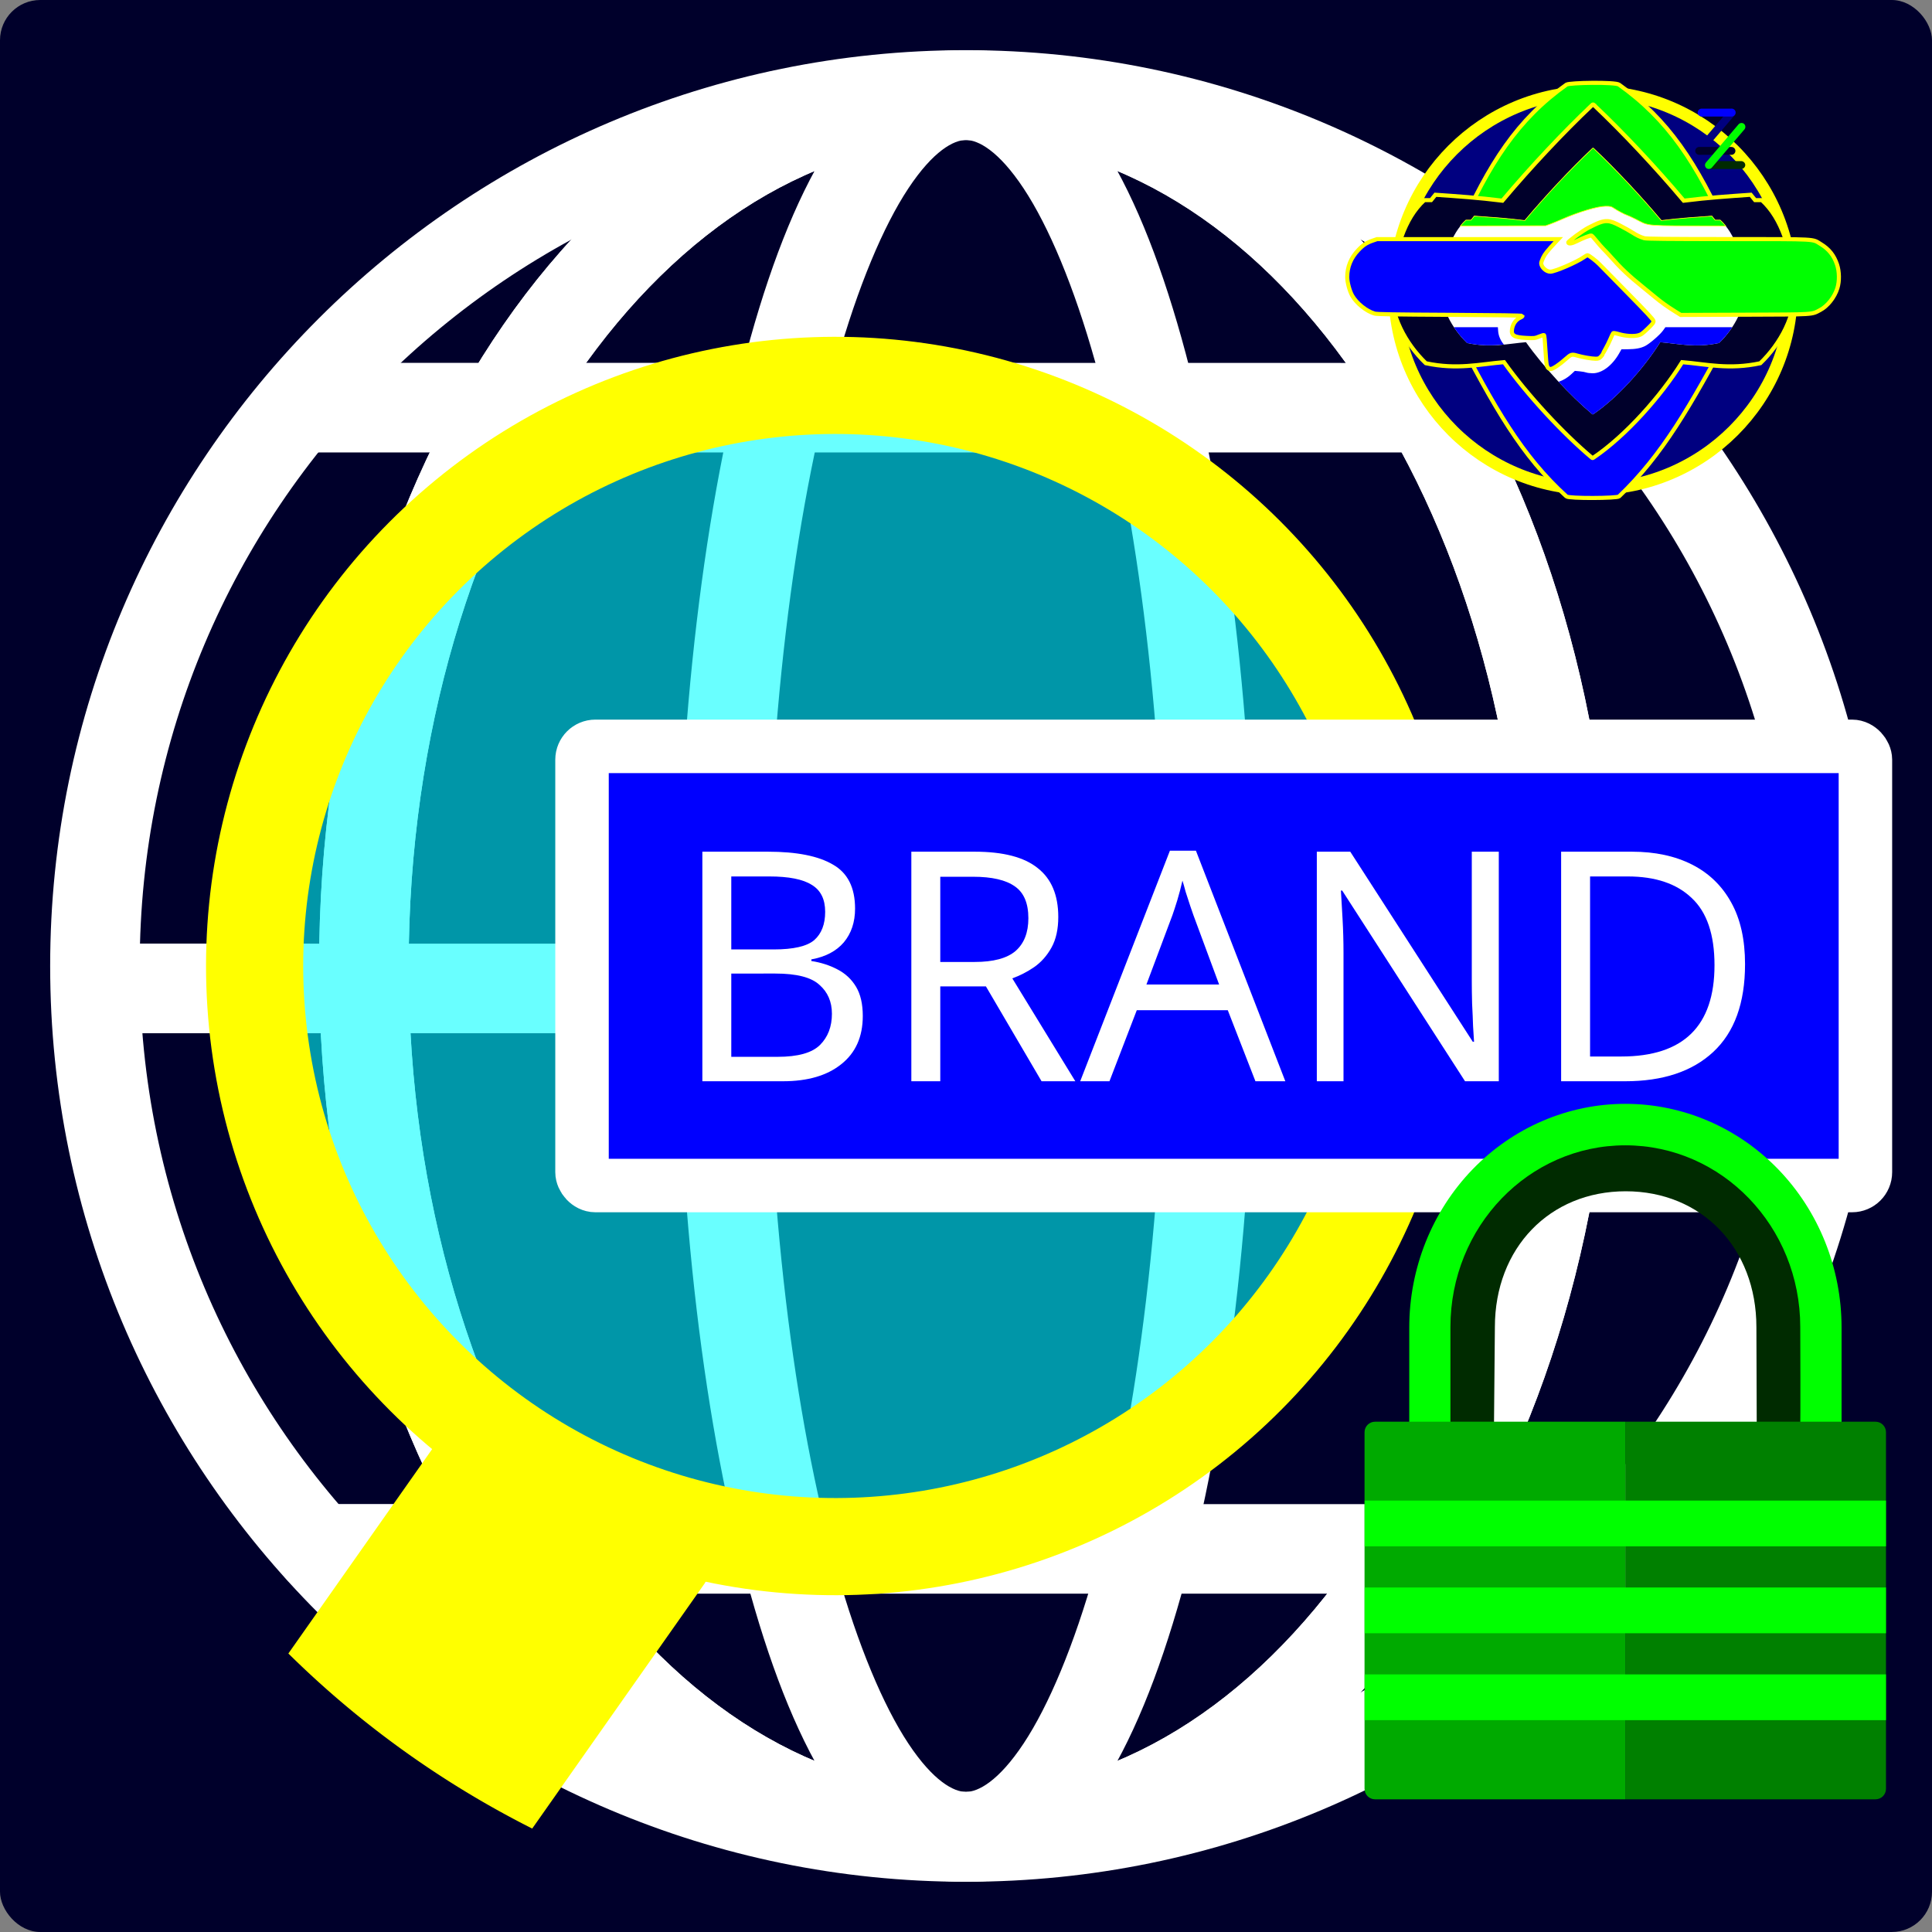
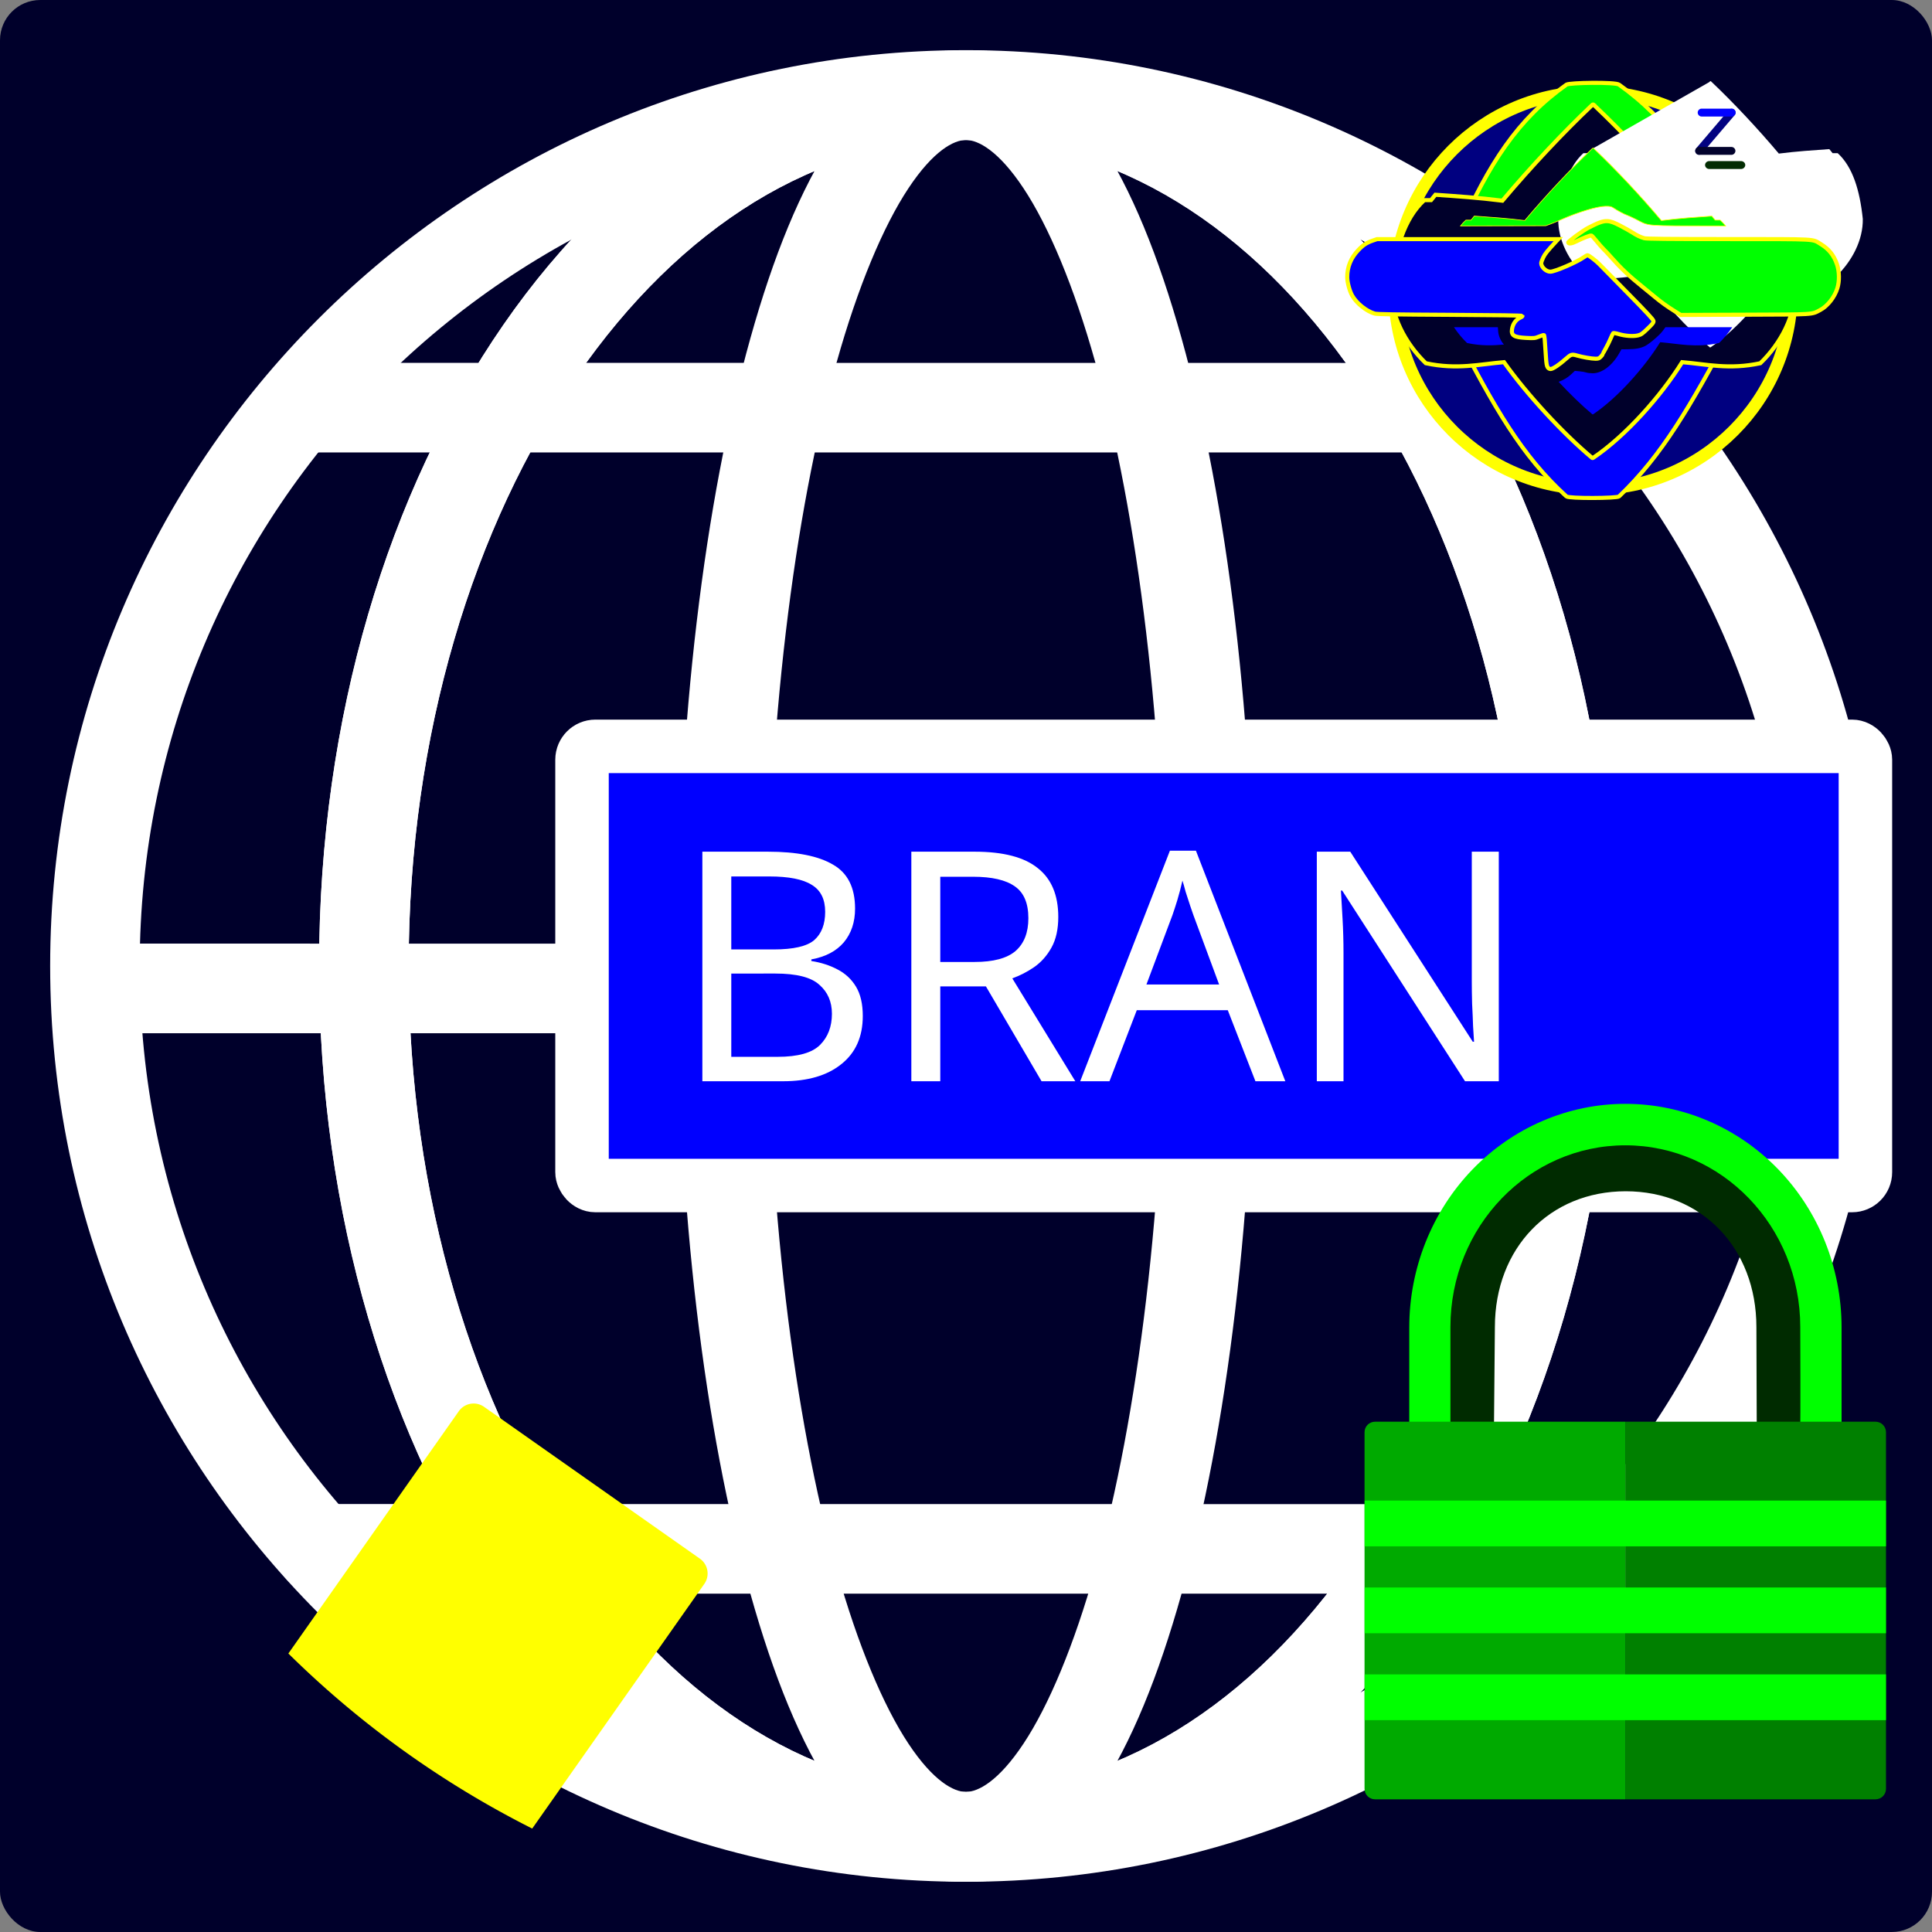
<svg xmlns="http://www.w3.org/2000/svg" width="1200" height="1200" version="1.1" viewBox="0 0 1200 1200">
  <rect x="0" y="0" width="1200" height="1200" fill="#808080" stroke="none" />
  <rect width="1200" height="1200" rx="25" ry="25" fill="#00002b" />
  <circle id="logo-background" cx="600" cy="600" r="600" fill="#00002b" stroke-width="3.78" />
  <g transform="matrix(10.511 0 0 10.511 -234.33 -234.33)" fill="#fff" shape-rendering="auto">
    <path d="m79.375 25.258c-29.857 0-54.117 24.261-54.117 54.117 1e-6 29.857 24.261 54.117 54.117 54.117s54.117-24.261 54.117-54.117c0-29.857-24.261-54.117-54.117-54.117zm0 5.291c26.997 0 48.826 21.829 48.826 48.826s-21.829 48.826-48.826 48.826-48.826-21.829-48.826-48.826 21.829-48.826 48.826-48.826z" color="#000000" color-rendering="auto" dominant-baseline="auto" image-rendering="auto" solid-color="#000000" stop-color="#000000" style="font-feature-settings:normal;font-variant-alternates:normal;font-variant-caps:normal;font-variant-east-asian:normal;font-variant-ligatures:normal;font-variant-numeric:normal;font-variant-position:normal;font-variation-settings:normal;inline-size:0;isolation:auto;mix-blend-mode:normal;shape-margin:0;shape-padding:0;text-decoration-color:#000000;text-decoration-line:none;text-decoration-style:solid;text-indent:0;text-orientation:mixed;text-transform:none;white-space:normal" />
    <path d="m79.375 25.275c-10.859 0-20.537 6.382-27.334 16.211-6.797 9.829-10.891 23.186-10.891 37.889s4.094 28.06 10.891 37.889c6.797 9.829 16.475 16.211 27.334 16.211s20.537-6.382 27.334-16.211c6.797-9.829 10.891-23.186 10.891-37.889s-4.094-28.06-10.891-37.889c-6.797-9.829-16.475-16.211-27.334-16.211zm0 5.291c8.791 0 16.902 5.136 22.982 13.93 6.08 8.793 9.951 21.165 9.951 34.879s-3.871 26.085-9.951 34.879c-6.08 8.793-14.192 13.93-22.982 13.93s-16.902-5.136-22.982-13.93c-6.08-8.793-9.951-21.165-9.951-34.879s3.871-26.085 9.951-34.879 14.192-13.93 22.982-13.93z" color="#000000" color-rendering="auto" dominant-baseline="auto" image-rendering="auto" solid-color="#000000" stop-color="#000000" style="font-feature-settings:normal;font-variant-alternates:normal;font-variant-caps:normal;font-variant-east-asian:normal;font-variant-ligatures:normal;font-variant-numeric:normal;font-variant-position:normal;font-variation-settings:normal;inline-size:0;isolation:auto;mix-blend-mode:normal;shape-margin:0;shape-padding:0;text-decoration-color:#000000;text-decoration-line:none;text-decoration-style:solid;text-indent:0;text-orientation:mixed;text-transform:none;white-space:normal" />
    <path d="m79.375 25.275c-10.859 0-20.537 6.382-27.334 16.211-6.797 9.829-10.891 23.186-10.891 37.889s4.094 28.06 10.891 37.889c6.797 9.829 16.475 16.211 27.334 16.211s20.537-6.382 27.334-16.211c6.797-9.829 10.891-23.186 10.891-37.889s-4.094-28.06-10.891-37.889c-6.797-9.829-16.475-16.211-27.334-16.211zm0 5.291c8.791 0 16.902 5.136 22.982 13.93 6.08 8.793 9.951 21.165 9.951 34.879s-3.871 26.085-9.951 34.879c-6.08 8.793-14.192 13.93-22.982 13.93s-16.902-5.136-22.982-13.93c-6.08-8.793-9.951-21.165-9.951-34.879s3.871-26.085 9.951-34.879 14.192-13.93 22.982-13.93z" color="#000000" color-rendering="auto" dominant-baseline="auto" image-rendering="auto" solid-color="#000000" stop-color="#000000" style="font-feature-settings:normal;font-variant-alternates:normal;font-variant-caps:normal;font-variant-east-asian:normal;font-variant-ligatures:normal;font-variant-numeric:normal;font-variant-position:normal;font-variation-settings:normal;inline-size:0;isolation:auto;mix-blend-mode:normal;shape-margin:0;shape-padding:0;text-decoration-color:#000000;text-decoration-line:none;text-decoration-style:solid;text-indent:0;text-orientation:mixed;text-transform:none;white-space:normal" />
    <path d="m79.375 25.275c-3.266 0-5.847 2.255-7.816 5.229s-3.571 6.949-4.922 11.773c-2.702 9.648-4.32 22.689-4.32 37.098s1.618 27.45 4.32 37.098c1.351 4.824 2.953 8.8 4.922 11.773 1.969 2.974 4.55 5.229 7.816 5.229s5.847-2.255 7.816-5.229 3.571-6.949 4.922-11.773c2.702-9.648 4.32-22.689 4.32-37.098s-1.618-27.45-4.32-37.098c-1.351-4.824-2.953-8.8-4.922-11.773s-4.55-5.229-7.816-5.229zm0 5.291c0.714 0 1.925 0.626 3.404 2.859s2.981 5.792 4.238 10.279c2.514 8.975 4.123 21.662 4.123 35.67s-1.609 26.695-4.123 35.67c-1.257 4.487-2.759 8.046-4.238 10.279-1.479 2.234-2.691 2.859-3.404 2.859s-1.925-0.626-3.404-2.859c-1.479-2.234-2.981-5.792-4.238-10.279-2.514-8.975-4.123-21.662-4.123-35.67s1.609-26.695 4.123-35.67c1.257-4.487 2.759-8.046 4.238-10.279s2.691-2.859 3.404-2.859z" color="#000000" color-rendering="auto" dominant-baseline="auto" image-rendering="auto" solid-color="#000000" stop-color="#000000" style="font-feature-settings:normal;font-variant-alternates:normal;font-variant-caps:normal;font-variant-east-asian:normal;font-variant-ligatures:normal;font-variant-numeric:normal;font-variant-position:normal;font-variation-settings:normal;inline-size:0;isolation:auto;mix-blend-mode:normal;shape-margin:0;shape-padding:0;text-decoration-color:#000000;text-decoration-line:none;text-decoration-style:solid;text-indent:0;text-orientation:mixed;text-transform:none;white-space:normal" />
    <path d="m27.959 78.053a2.646 2.646 0 0 0-0.271 0.018 2.646 2.646 0 0 0-0.137 0.02 2.646 2.646 0 0 0-0.396 0.1 2.646 2.646 0 0 0-0.129 0.047 2.646 2.646 0 0 0-0.125 0.055 2.646 2.646 0 0 0-0.123 0.059 2.646 2.646 0 0 0-0.236 0.139 2.646 2.646 0 0 0-0.221 0.162 2.646 2.646 0 0 0-0.104 0.09 2.646 2.646 0 0 0-0.281 0.299 2.646 2.646 0 0 0-0.082 0.107 2.646 2.646 0 0 0-0.148 0.23 2.646 2.646 0 0 0-0.125 0.244 2.646 2.646 0 0 0-0.053 0.125 2.646 2.646 0 0 0-0.117 0.393 2.646 2.646 0 0 0-0.025 0.135 2.646 2.646 0 0 0-0.018 0.137 2.646 2.646 0 0 0-0.012 0.135 2.646 2.646 0 0 0-0.004 0.137 2.646 2.646 0 0 0 2e-3 0.137 2.646 2.646 0 0 0 0.164 0.803 2.646 2.646 0 0 0 0.051 0.127 2.646 2.646 0 0 0 0.057 0.123 2.646 2.646 0 0 0 0.064 0.121 2.646 2.646 0 0 0 0.07 0.117 2.646 2.646 0 0 0 0.244 0.33 2.646 2.646 0 0 0 0.092 0.1 2.646 2.646 0 0 0 0.201 0.186 2.646 2.646 0 0 0 0.699 0.424 2.646 2.646 0 0 0 0.391 0.125 2.646 2.646 0 0 0 0.27 0.049 2.646 2.646 0 0 0 0.137 0.014 2.646 2.646 0 0 0 0.166 0.008h102.83a2.646 2.646 0 0 0 0.137-0.006 2.646 2.646 0 0 0 0.135-0.012 2.646 2.646 0 0 0 0.533-0.119 2.646 2.646 0 0 0 0.254-0.102 2.646 2.646 0 0 0 0.123-0.061 2.646 2.646 0 0 0 0.121-0.064 2.646 2.646 0 0 0 0.115-0.072 2.646 2.646 0 0 0 0.113-0.08 2.646 2.646 0 0 0 0.107-0.082 2.646 2.646 0 0 0 0.467-0.498 2.646 2.646 0 0 0 0.41-0.859 2.646 2.646 0 0 0 0.033-0.133 2.646 2.646 0 0 0 0.025-0.135 2.646 2.646 0 0 0 0.029-0.271 2.646 2.646 0 0 0 2e-3 -0.273 2.646 2.646 0 0 0-0.027-0.271 2.646 2.646 0 0 0-0.092-0.4 2.646 2.646 0 0 0-0.045-0.129 2.646 2.646 0 0 0-0.242-0.49 2.646 2.646 0 0 0-0.074-0.113 2.646 2.646 0 0 0-0.082-0.109 2.646 2.646 0 0 0-0.088-0.105 2.646 2.646 0 0 0-0.092-0.1 2.646 2.646 0 0 0-0.098-0.096 2.646 2.646 0 0 0-0.557-0.396 2.646 2.646 0 0 0-0.637-0.242 2.646 2.646 0 0 0-0.135-0.027 2.646 2.646 0 0 0-0.406-0.043 2.646 2.646 0 0 0-0.031 0z" color="#000000" color-rendering="auto" dominant-baseline="auto" image-rendering="auto" solid-color="#000000" stop-color="#000000" style="font-feature-settings:normal;font-variant-alternates:normal;font-variant-caps:normal;font-variant-east-asian:normal;font-variant-ligatures:normal;font-variant-numeric:normal;font-variant-position:normal;font-variation-settings:normal;inline-size:0;isolation:auto;mix-blend-mode:normal;shape-margin:0;shape-padding:0;text-decoration-color:#000000;text-decoration-line:none;text-decoration-style:solid;text-indent:0;text-orientation:mixed;text-transform:none;white-space:normal" />
    <path d="m41.133 111.17a2.646 2.646 0 0 0-0.273 0.018 2.646 2.646 0 0 0-0.135 0.021 2.646 2.646 0 0 0-0.396 0.1 2.646 2.646 0 0 0-0.129 0.047 2.646 2.646 0 0 0-0.127 0.053 2.646 2.646 0 0 0-0.123 0.061 2.646 2.646 0 0 0-0.234 0.139 2.646 2.646 0 0 0-0.221 0.162 2.646 2.646 0 0 0-0.104 0.09 2.646 2.646 0 0 0-0.281 0.297 2.646 2.646 0 0 0-0.084 0.109 2.646 2.646 0 0 0-0.148 0.23 2.646 2.646 0 0 0-0.123 0.242 2.646 2.646 0 0 0-0.053 0.127 2.646 2.646 0 0 0-0.117 0.393 2.646 2.646 0 0 0-0.025 0.135 2.646 2.646 0 0 0-0.018 0.135 2.646 2.646 0 0 0-0.012 0.137 2.646 2.646 0 0 0-0.006 0.137 2.646 2.646 0 0 0 0.004 0.137 2.646 2.646 0 0 0 0.162 0.801 2.646 2.646 0 0 0 0.053 0.127 2.646 2.646 0 0 0 0.057 0.125 2.646 2.646 0 0 0 0.064 0.121 2.646 2.646 0 0 0 0.068 0.117 2.646 2.646 0 0 0 0.246 0.328 2.646 2.646 0 0 0 0.092 0.102 2.646 2.646 0 0 0 0.201 0.186 2.646 2.646 0 0 0 0.699 0.422 2.646 2.646 0 0 0 0.391 0.125 2.646 2.646 0 0 0 0.27 0.049 2.646 2.646 0 0 0 0.135 0.016 2.646 2.646 0 0 0 0.137 6e-3 2.646 2.646 0 0 0 0.031 2e-3h76.559a2.646 2.646 0 0 0 0.137-6e-3 2.646 2.646 0 0 0 0.137-0.014 2.646 2.646 0 0 0 0.531-0.119 2.646 2.646 0 0 0 0.256-0.1 2.646 2.646 0 0 0 0.123-0.061 2.646 2.646 0 0 0 0.119-0.066 2.646 2.646 0 0 0 0.115-0.072 2.646 2.646 0 0 0 0.113-0.078 2.646 2.646 0 0 0 0.107-0.084 2.646 2.646 0 0 0 0.467-0.496 2.646 2.646 0 0 0 0.41-0.859 2.646 2.646 0 0 0 0.033-0.133 2.646 2.646 0 0 0 0.025-0.135 2.646 2.646 0 0 0 0.029-0.271 2.646 2.646 0 0 0 2e-3 -0.273 2.646 2.646 0 0 0-0.027-0.271 2.646 2.646 0 0 0-0.092-0.4 2.646 2.646 0 0 0-0.043-0.129 2.646 2.646 0 0 0-0.242-0.49 2.646 2.646 0 0 0-0.076-0.113 2.646 2.646 0 0 0-0.082-0.109 2.646 2.646 0 0 0-0.088-0.105 2.646 2.646 0 0 0-0.092-0.102 2.646 2.646 0 0 0-0.098-0.096 2.646 2.646 0 0 0-0.555-0.396 2.646 2.646 0 0 0-0.639-0.24 2.646 2.646 0 0 0-0.135-0.029 2.646 2.646 0 0 0-0.438-0.043z" color="#000000" color-rendering="auto" dominant-baseline="auto" image-rendering="auto" solid-color="#000000" stop-color="#000000" style="font-feature-settings:normal;font-variant-alternates:normal;font-variant-caps:normal;font-variant-east-asian:normal;font-variant-ligatures:normal;font-variant-numeric:normal;font-variant-position:normal;font-variation-settings:normal;inline-size:0;isolation:auto;mix-blend-mode:normal;shape-margin:0;shape-padding:0;text-decoration-color:#000000;text-decoration-line:none;text-decoration-style:solid;text-indent:0;text-orientation:mixed;text-transform:none;white-space:normal" />
    <path d="m40.012 43.734a2.646 2.646 0 0 0-0.271 0.018 2.646 2.646 0 0 0-0.137 0.02 2.646 2.646 0 0 0-0.396 0.1 2.646 2.646 0 0 0-0.129 0.047 2.646 2.646 0 0 0-0.125 0.055 2.646 2.646 0 0 0-0.123 0.059 2.646 2.646 0 0 0-0.236 0.139 2.646 2.646 0 0 0-0.221 0.162 2.646 2.646 0 0 0-0.104 0.09 2.646 2.646 0 0 0-0.281 0.299 2.646 2.646 0 0 0-0.082 0.107 2.646 2.646 0 0 0-0.148 0.23 2.646 2.646 0 0 0-0.125 0.244 2.646 2.646 0 0 0-0.053 0.125 2.646 2.646 0 0 0-0.117 0.393 2.646 2.646 0 0 0-0.025 0.135 2.646 2.646 0 0 0-0.018 0.137 2.646 2.646 0 0 0-0.012 0.135 2.646 2.646 0 0 0-0.004 0.137 2.646 2.646 0 0 0 2e-3 0.137 2.646 2.646 0 0 0 0.164 0.803 2.646 2.646 0 0 0 0.051 0.127 2.646 2.646 0 0 0 0.057 0.123 2.646 2.646 0 0 0 0.064 0.121 2.646 2.646 0 0 0 0.07 0.117 2.646 2.646 0 0 0 0.244 0.328 2.646 2.646 0 0 0 0.092 0.102 2.646 2.646 0 0 0 0.201 0.186 2.646 2.646 0 0 0 0.699 0.424 2.646 2.646 0 0 0 0.391 0.125 2.646 2.646 0 0 0 0.27 0.049 2.646 2.646 0 0 0 0.137 0.014 2.646 2.646 0 0 0 0.166 0.008h78.801a2.646 2.646 0 0 0 0.137-0.006 2.646 2.646 0 0 0 0.135-0.012 2.646 2.646 0 0 0 0.533-0.121 2.646 2.646 0 0 0 0.254-0.1 2.646 2.646 0 0 0 0.123-0.061 2.646 2.646 0 0 0 0.121-0.064 2.646 2.646 0 0 0 0.115-0.074 2.646 2.646 0 0 0 0.111-0.078 2.646 2.646 0 0 0 0.109-0.082 2.646 2.646 0 0 0 0.467-0.498 2.646 2.646 0 0 0 0.41-0.859 2.646 2.646 0 0 0 0.033-0.133 2.646 2.646 0 0 0 0.025-0.135 2.646 2.646 0 0 0 0.029-0.271 2.646 2.646 0 0 0 2e-3 -0.273 2.646 2.646 0 0 0-0.027-0.271 2.646 2.646 0 0 0-0.092-0.4 2.646 2.646 0 0 0-0.045-0.129 2.646 2.646 0 0 0-0.242-0.49 2.646 2.646 0 0 0-0.076-0.113 2.646 2.646 0 0 0-0.082-0.109 2.646 2.646 0 0 0-0.086-0.105 2.646 2.646 0 0 0-0.094-0.1 2.646 2.646 0 0 0-0.098-0.096 2.646 2.646 0 0 0-0.555-0.396 2.646 2.646 0 0 0-0.637-0.242 2.646 2.646 0 0 0-0.135-0.027 2.646 2.646 0 0 0-0.408-0.043 2.646 2.646 0 0 0-0.029 0z" color="#000000" color-rendering="auto" dominant-baseline="auto" image-rendering="auto" solid-color="#000000" stop-color="#000000" style="font-feature-settings:normal;font-variant-alternates:normal;font-variant-caps:normal;font-variant-east-asian:normal;font-variant-ligatures:normal;font-variant-numeric:normal;font-variant-position:normal;font-variation-settings:normal;inline-size:0;isolation:auto;mix-blend-mode:normal;shape-margin:0;shape-padding:0;text-decoration-color:#000000;text-decoration-line:none;text-decoration-style:solid;text-indent:0;text-orientation:mixed;text-transform:none;white-space:normal" />
  </g>
-   <circle transform="rotate(50.551)" cx="792.95" cy="-19.362" r="360.63" fill="#0ff" fill-opacity=".588" stroke="#ff0" stroke-linecap="round" stroke-linejoin="round" stroke-width="60.351" />
  <path d="m294.39 871.76c-3.612-0.071-7.189 1.601-9.433 4.791l-105.85 150.47a599.99 599.99 0 0 0 151.46 108.73l106.88-151.94c3.59-5.104 2.372-12.103-2.732-15.693l-134.06-94.305c-1.914-1.346-4.094-2.016-6.262-2.059z" fill="#ff0" stroke-width="1" />
  <g transform="matrix(5.265 0 0 5.265 13.297 430.98)">
    <g transform="matrix(2.954,0,0,2.954,-94.754,-199.6)" fill="#00f">
      <rect x="54.465" y="69.665" width="51.254" height="17.539" rx=".534" ry=".534" fill="#00f" stroke="#fff" stroke-linecap="round" stroke-linejoin="round" stroke-width="2.136" />
    </g>
    <g transform="translate(-17.711,34.44)" fill="#fff" stroke-width=".356" style="font-variant-ligatures:none" aria-label="BRAND">
      <path d="m105.78-15.823q5.083 0 7.662 1.517 2.617 1.479 2.617 5.196 0 2.39-1.328 3.983-1.328 1.555-3.831 2.01v0.19q1.707 0.266 3.072 0.986 1.403 0.721 2.2 2.048 0.797 1.327 0.797 3.452 0 3.679-2.541 5.689-2.503 2.01-6.865 2.01h-9.52v-27.082zm0.683 11.531q3.49 0 4.779-1.1 1.29-1.138 1.29-3.338 0-2.238-1.593-3.186-1.555-0.986-5.007-0.986h-4.476v8.61zm-5.007 2.845v9.824h5.462q3.603 0 5.007-1.403t1.403-3.679q0-2.124-1.479-3.414-1.441-1.328-5.196-1.328z" />
      <path d="m130.17-15.823q5.045 0 7.434 1.934 2.428 1.897 2.428 5.765 0 2.162-0.797 3.603t-2.048 2.314q-1.214 0.834-2.579 1.328l7.434 12.138h-3.983l-6.562-11.189h-5.386v11.189h-3.414v-27.082zm-0.19 2.958h-3.869v10.051h4.059q3.3 0 4.817-1.29 1.517-1.328 1.517-3.869 0-2.655-1.593-3.755-1.593-1.138-4.931-1.138z" />
      <path d="m163.29 11.259-3.262-8.383h-10.734l-3.224 8.383h-3.452l10.582-27.196h3.072l10.545 27.196zm-7.321-19.61q-0.114-0.303-0.379-1.1-0.266-0.797-0.531-1.631-0.228-0.872-0.379-1.328-0.266 1.176-0.607 2.314-0.341 1.1-0.569 1.745l-3.072 8.193h8.572z" />
      <path d="m192 11.259h-3.983l-14.489-22.492h-0.152q0.076 1.327 0.19 3.3 0.114 1.972 0.114 4.059v15.134h-3.148v-27.082h3.945l14.451 22.417h0.152q-0.038-0.607-0.114-1.821-0.038-1.214-0.114-2.655-0.038-1.441-0.038-2.655v-15.286h3.186z" />
-       <path d="m221.05-2.548q0 6.865-3.755 10.355-3.717 3.452-10.393 3.452h-7.548v-27.082h8.345q4.096 0 7.093 1.517t4.628 4.476q1.631 2.921 1.631 7.283zm-3.603 0.114q0-5.424-2.693-7.927-2.655-2.541-7.548-2.541h-4.438v21.241h3.679q11 0 11-10.772z" />
    </g>
  </g>
  <g transform="matrix(.931 0 0 .931 335.32 450.42)">
    <g stroke="#ff0">
      <circle cx="702.65" cy="-290.06" r="132.49" fill="#000080" stroke-linecap="round" stroke-linejoin="round" stroke-width="8.2" />
      <g stroke-width="2.733">
        <path d="m684.88-427.33c-32.531 23.069-51.626 52.435-72.014 98.612h179.57c-20.382-46.171-39.937-75.54-72.461-98.612-2.384-1.864-33.178-1.361-35.09 0z" fill="#0f0" stroke-linecap="round" stroke-linejoin="round" />
        <path d="m610.11-263.34c26.757 51.619 44.915 83.613 74.776 110.73 1.431 1.46 33.731 1.298 35.09 0 28.914-27.623 47.415-59.929 74.662-110.73z" fill="#00f" />
        <path d="m701.47-413.18c-18.518 17.533-40.196 40.573-59.316 63.266-16.117-2.027-30.324-2.946-44.693-3.957l-2.908 3.579h-4.515c-13.408 12.24-19.608 33.081-22.235 58.187-0.352 18.761 9.574 37.417 23.25 50.627 20.968 4.498 36.135 0.613 52.154-0.717 15.393 21.733 39.4 47.607 58.708 63.788 0.248 0.226 0.587 0.233 0.873 0 21.727-14.64 45.321-41.347 59.3-63.788 16.02 1.33 31.186 5.215 52.154 0.717 13.676-13.21 23.601-31.865 23.249-50.627-2.627-25.106-8.826-45.948-22.234-58.187h-4.515l-2.908-3.579c-14.369 1.012-28.577 1.931-44.693 3.957-19.128-22.704-40.817-45.731-59.34-63.266-1.313-1.31-1.105-1.159-2.332 0z" fill="#00002b" />
      </g>
    </g>
-     <path d="m701.77-384.32c-13.95 13.208-30.282 30.565-44.685 47.661-12.141-1.527-22.844-2.219-33.669-2.981l-2.191 2.696h-3.401c-10.101 9.221-14.772 24.922-16.751 43.835-0.265 14.134 7.213 28.188 17.515 38.139 15.796 3.389 27.222 0.462 39.29-0.54 11.596 16.373 29.682 35.865 44.227 48.054 0.187 0.17 0.442 0.176 0.657 0 16.368-11.029 34.143-31.148 44.673-48.054 12.068 1.002 23.494 3.929 39.29 0.54 10.303-9.951 17.78-24.006 17.515-38.139-1.979-18.913-6.649-34.614-16.75-43.835h-3.401l-2.191-2.696c-10.824 0.762-21.528 1.454-33.669 2.981-14.41-17.104-30.749-34.451-44.703-47.661-0.989-0.987-0.832-0.873-1.757 0z" fill="#fff" />
+     <path d="m701.77-384.32l-2.191 2.696h-3.401c-10.101 9.221-14.772 24.922-16.751 43.835-0.265 14.134 7.213 28.188 17.515 38.139 15.796 3.389 27.222 0.462 39.29-0.54 11.596 16.373 29.682 35.865 44.227 48.054 0.187 0.17 0.442 0.176 0.657 0 16.368-11.029 34.143-31.148 44.673-48.054 12.068 1.002 23.494 3.929 39.29 0.54 10.303-9.951 17.78-24.006 17.515-38.139-1.979-18.913-6.649-34.614-16.75-43.835h-3.401l-2.191-2.696c-10.824 0.762-21.528 1.454-33.669 2.981-14.41-17.104-30.749-34.451-44.703-47.661-0.989-0.987-0.832-0.873-1.757 0z" fill="#fff" />
    <g fill="#00f">
      <path d="m750.91-265.51-1.615 2.248c-2.06 2.867-8.985 8.843-11.961 10.322-2.942 1.462-6.272 2.079-11.539 2.142l-4.223 0.051-1.447 2.564c-4.655 8.251-11.546 13.449-17.774 13.408-1.635-0.01-3.551-0.242-4.258-0.515-0.707-0.272-2.706-0.627-4.443-0.788l-3.156-0.294-2.702 2.503c-2.276 2.108-5.186 3.784-8.116 4.797 7.548 8.123 15.396 15.73 22.423 21.618 0.187 0.17 0.442 0.176 0.657 0 16.368-11.029 34.142-31.149 44.673-48.054 12.068 1.002 23.494 3.929 39.29 0.54 3.256-3.145 6.221-6.703 8.755-10.542z" stroke-width=".457" />
      <path d="m609.83-265.51c2.533 3.839 5.499 7.397 8.755 10.542 9.416 2.02 17.222 1.741 24.594 1.018-2.074-2.272-3.616-5.684-3.846-8.855l-0.196-2.704z" stroke-width=".457" />
      <path d="m558.53-324.27-2.842 0.976c-4.194 1.44-6.484 2.948-9.765 6.432-4.868 5.17-7.285 11.114-7.285 17.915 0 3.49 1.558 9.293 3.326 12.388 2.957 5.178 9.549 10.444 14.985 11.973 1.547 0.435 13.646 0.634 50.245 0.824 31.672 0.165 48.258 0.409 48.359 0.711 0.084 0.253-0.516 0.745-1.333 1.094-2.974 1.269-5.068 4.121-5.627 7.664-0.683 4.328 1.244 5.531 9.522 5.94 5.308 0.263 5.742 0.216 8.509-0.915 1.604-0.656 3.069-1.098 3.257-0.981 0.346 0.214 0.633 3.371 1.293 14.24 0.269 4.426 0.571 6.323 1.148 7.202 0.528 0.806 1.188 1.193 2.029 1.191 1.491-3e-3 5.791-2.877 10.168-6.797 3.404-3.047 3.951-3.202 7.572-2.146 3.549 1.035 9.684 2.086 12.182 2.086 1.962 0 2.467-0.198 3.608-1.42 0.73-0.781 1.326-1.586 1.326-1.789 0-0.203 0.811-1.776 1.802-3.496 0.991-1.72 2.453-4.67 3.247-6.556 0.795-1.886 1.605-3.6 1.8-3.809 0.196-0.208 1.869 0.071 3.717 0.622 4.313 1.284 9.607 1.656 12.776 0.896 2.106-0.505 2.981-1.112 6.488-4.492 3.394-3.272 4.032-4.11 3.918-5.151-0.103-0.937-4.351-5.524-17.285-18.662-9.432-9.581-17.879-18.191-18.773-19.134-2.081-2.196-7.131-6.059-7.921-6.059-0.334 0-1.409 0.573-2.39 1.273-4.684 3.343-19.397 9.702-22.449 9.702-2.842 0-6.086-3.043-6.085-5.709 2.3e-4 -0.507 0.593-2.174 1.317-3.704 1.161-2.454 2.791-4.488 8.586-10.708l1.492-1.6h-60.458z" stroke="#ff0" stroke-width="2.733" />
    </g>
    <path d="m712.07-336.29c-3.161-0.11-6.445 1.312-12.606 4.468-3.661 1.875-13.599 9.169-13.405 9.839 0.301 1.033 2.491 0.697 5.542-0.85 4.288-2.175 9.292-4.083 9.997-3.813 0.314 0.12 1.782 1.733 3.262 3.584 1.48 1.851 3.631 4.293 4.78 5.428 1.149 1.134 3.266 3.398 4.704 5.03 6.954 7.896 12.199 12.848 21.794 20.574 2.342 1.886 5.875 4.778 7.851 6.427 4.129 3.446 8.253 6.397 13.471 9.635l3.658 2.271 42.757-0.156c47.31-0.173 44.361 0.012 50.342-3.154 4.893-2.59 9.563-8.539 11.435-14.566 1.439-4.632 1.338-11.081-0.246-15.777-2.068-6.128-5.402-10.305-10.871-13.618-5.875-3.559-1.056-3.299-61.634-3.33-41.025-0.021-54.655-0.163-56.106-0.582-2.717-0.786-4.985-1.879-8.143-3.925-1.509-0.978-5.168-3.02-8.13-4.538-3.606-1.847-5.991-2.861-8.449-2.947z" fill="#0f0" stroke="#ff0" stroke-width="2.733" />
    <path d="m702.62-385.02c-0.2 0.014-0.392 0.261-0.854 0.697-13.95 13.208-30.282 30.565-44.685 47.661-12.141-1.527-22.844-2.219-33.669-2.981l-2.191 2.696h-3.401c-1.292 1.18-2.482 2.482-3.602 3.868 2.24-4e-3 3.638-3e-3 5.957-8e-3l50.895-0.121 2.951-1.072c1.623-0.589 5.318-2.109 8.211-3.378 10.901-4.782 23.342-8.494 28.619-8.539 3.263-0.028 3.906 0.11 5.487 1.173 2.483 1.669 7.503 4.35 8.879 4.742 0.629 0.179 3.304 1.409 5.945 2.733 9.588 4.806 3.696 4.345 57.047 4.471 1.122 3e-3 1.776-3e-3 2.879-2e-3 -1.12-1.386-2.309-2.689-3.602-3.869h-3.401l-2.191-2.696c-10.824 0.762-21.528 1.454-33.669 2.981-14.41-17.104-30.749-34.451-44.703-47.661-0.495-0.493-0.702-0.711-0.902-0.697z" fill="#0f0" stroke="#ff0" stroke-width=".457" />
    <g transform="matrix(.181 0 0 .181 758.79 -419.93)">
      <g transform="translate(-17.747,-26.062)" fill="none" opacity=".99">
        <g shape-rendering="auto">
          <path d="m227.96 77.349c-6.085-5.2-15.343-4.068-20.327 1.773l-120.08 140.74c-4.983 5.84-4.649 15.167 1.437 20.367 6.085 5.2 15.344 4.07 20.327-1.77l120.08-140.74c4.983-5.84 4.648-15.17-1.437-20.37z" color="#000000" color-rendering="auto" dominant-baseline="auto" fill="#000080" image-rendering="auto" solid-color="#000000" stop-color="#000000" style="font-feature-settings:normal;font-variant-alternates:normal;font-variant-caps:normal;font-variant-east-asian:normal;font-variant-ligatures:normal;font-variant-numeric:normal;font-variant-position:normal;font-variation-settings:normal;inline-size:0;isolation:auto;mix-blend-mode:normal;shape-margin:0;shape-padding:0;text-decoration-color:#000000;text-decoration-line:none;text-decoration-style:solid;text-indent:0;text-orientation:mixed;text-transform:none;white-space:normal" />
          <path d="m107.75 73.592c-7.902 0-14.553 6.651-14.553 14.553 0 7.902 6.651 14.551 14.553 14.551h110.64c7.902 0 14.551-6.649 14.551-14.551s-6.649-14.553-14.551-14.553z" color="#000000" color-rendering="auto" dominant-baseline="auto" fill="#00f" image-rendering="auto" solid-color="#000000" stop-color="#000000" style="font-feature-settings:normal;font-variant-alternates:normal;font-variant-caps:normal;font-variant-east-asian:normal;font-variant-ligatures:normal;font-variant-numeric:normal;font-variant-position:normal;font-variation-settings:normal;inline-size:0;isolation:auto;mix-blend-mode:normal;shape-margin:0;shape-padding:0;text-decoration-color:#000000;text-decoration-line:none;text-decoration-style:solid;text-indent:0;text-orientation:mixed;text-transform:none;white-space:normal" />
          <path d="m98.892 214.8c-8.045 0-14.815 6.649-14.815 14.551 0 7.902 6.77 14.553 14.815 14.553h118.54c8.045 0 14.815-6.651 14.815-14.553 0-7.902-6.77-14.551-14.815-14.551z" color="#000000" color-rendering="auto" dominant-baseline="auto" fill="#00002b" image-rendering="auto" solid-color="#000000" stop-color="#000000" style="font-feature-settings:normal;font-variant-alternates:normal;font-variant-caps:normal;font-variant-east-asian:normal;font-variant-ligatures:normal;font-variant-numeric:normal;font-variant-position:normal;font-variation-settings:normal;inline-size:0;isolation:auto;mix-blend-mode:normal;shape-margin:0;shape-padding:0;text-decoration-color:#000000;text-decoration-line:none;text-decoration-style:solid;text-indent:0;text-orientation:mixed;text-transform:none;white-space:normal" />
        </g>
      </g>
      <path d="m117.98 240.87c-8.349 0-15.376 6.651-15.376 14.553 0 7.902 7.027 14.551 15.376 14.551h117.42c8.349 0 15.376-6.649 15.376-14.551 0-7.902-7.027-14.553-15.376-14.553z" color="#000000" color-rendering="auto" dominant-baseline="auto" fill="#002b00" image-rendering="auto" opacity=".99" shape-rendering="auto" solid-color="#000000" stop-color="#000000" style="font-feature-settings:normal;font-variant-alternates:normal;font-variant-caps:normal;font-variant-east-asian:normal;font-variant-ligatures:normal;font-variant-numeric:normal;font-variant-position:normal;font-variation-settings:normal;inline-size:0;isolation:auto;mix-blend-mode:normal;shape-margin:0;shape-padding:0;text-decoration-color:#000000;text-decoration-line:none;text-decoration-style:solid;text-indent:0;text-orientation:mixed;text-transform:none;white-space:normal" />
-       <path d="m246.28 103.71c-6.085-5.2-15.343-4.068-20.327 1.773l-120.08 140.74c-4.983 5.84-4.649 15.167 1.437 20.367 6.085 5.2 15.344 4.07 20.327-1.77l120.08-140.74c4.983-5.84 4.648-15.17-1.437-20.37z" color="#000000" color-rendering="auto" dominant-baseline="auto" fill="#0f0" image-rendering="auto" opacity=".99" shape-rendering="auto" solid-color="#000000" stop-color="#000000" style="font-feature-settings:normal;font-variant-alternates:normal;font-variant-caps:normal;font-variant-east-asian:normal;font-variant-ligatures:normal;font-variant-numeric:normal;font-variant-position:normal;font-variation-settings:normal;inline-size:0;isolation:auto;mix-blend-mode:normal;shape-margin:0;shape-padding:0;text-decoration-color:#000000;text-decoration-line:none;text-decoration-style:solid;text-indent:0;text-orientation:mixed;text-transform:none;white-space:normal" />
    </g>
  </g>
  <g transform="matrix(.321 0 0 .322 781.62 764.59)">
    <g transform="matrix(1.009,0,0,1.009,-12.999,1.657)">
      <path d="m716.69-244.73c-109.93 5.1e-4 -215.37 45.045-293.1 125.23-77.735 80.18-121.41 188.93-121.41 302.32l8e-3 189.06h80.359l6e-3 -189.06c6e-5 -191.7 149.6-346.16 334.13-346.16 184.54-2.6e-4 334.14 154.45 334.14 346.16l-0.194 189.06h80.555l0.01-189.06c-3e-4 -113.39-43.672-222.14-121.41-302.32-77.736-80.18-183.17-125.22-293.1-125.22z" fill="#0f0" />
      <path d="m716.55-165.43c-185.26 8.5e-4 -335.44 155.06-335.44 347.51l-6e-3 189.8h83.532l1.729-189.8c5e-5 -151.3 105.25-259.65 250.9-259.65h2e-3c145.64 8e-4 250.6 108.35 250.6 259.65l0.657 189.8h83.281c0.963 0 0.19-189.8 0.19-189.8-1e-4 -192.45-150.18-347.51-335.44-347.51z" fill="#002b00" />
    </g>
    <g transform="matrix(1.009,0,0,1.009,1116.8,-526.13)">
      <path d="m-403.32 886.04v721.89h479.85c11.161 0 20.146-8.984 20.146-20.145v-681.6c0-11.161-8.986-20.145-20.146-20.145z" fill="#008000" />
      <path d="m-883.17 886.04c-11.161 0-20.146 8.984-20.146 20.145v681.6c0 11.161 8.986 20.145 20.146 20.145h479.85v-721.89z" fill="#0a0" />
    </g>
    <g transform="matrix(1.004,0,0,1,-2.882,38.799)" fill="#0f0">
      <rect x="207.63" y="481.22" width="1004.7" height="88.262" />
      <rect x="207.63" y="648.86" width="1004.7" height="88.262" />
      <rect x="207.63" y="816.5" width="1004.7" height="88.262" />
    </g>
  </g>
</svg>